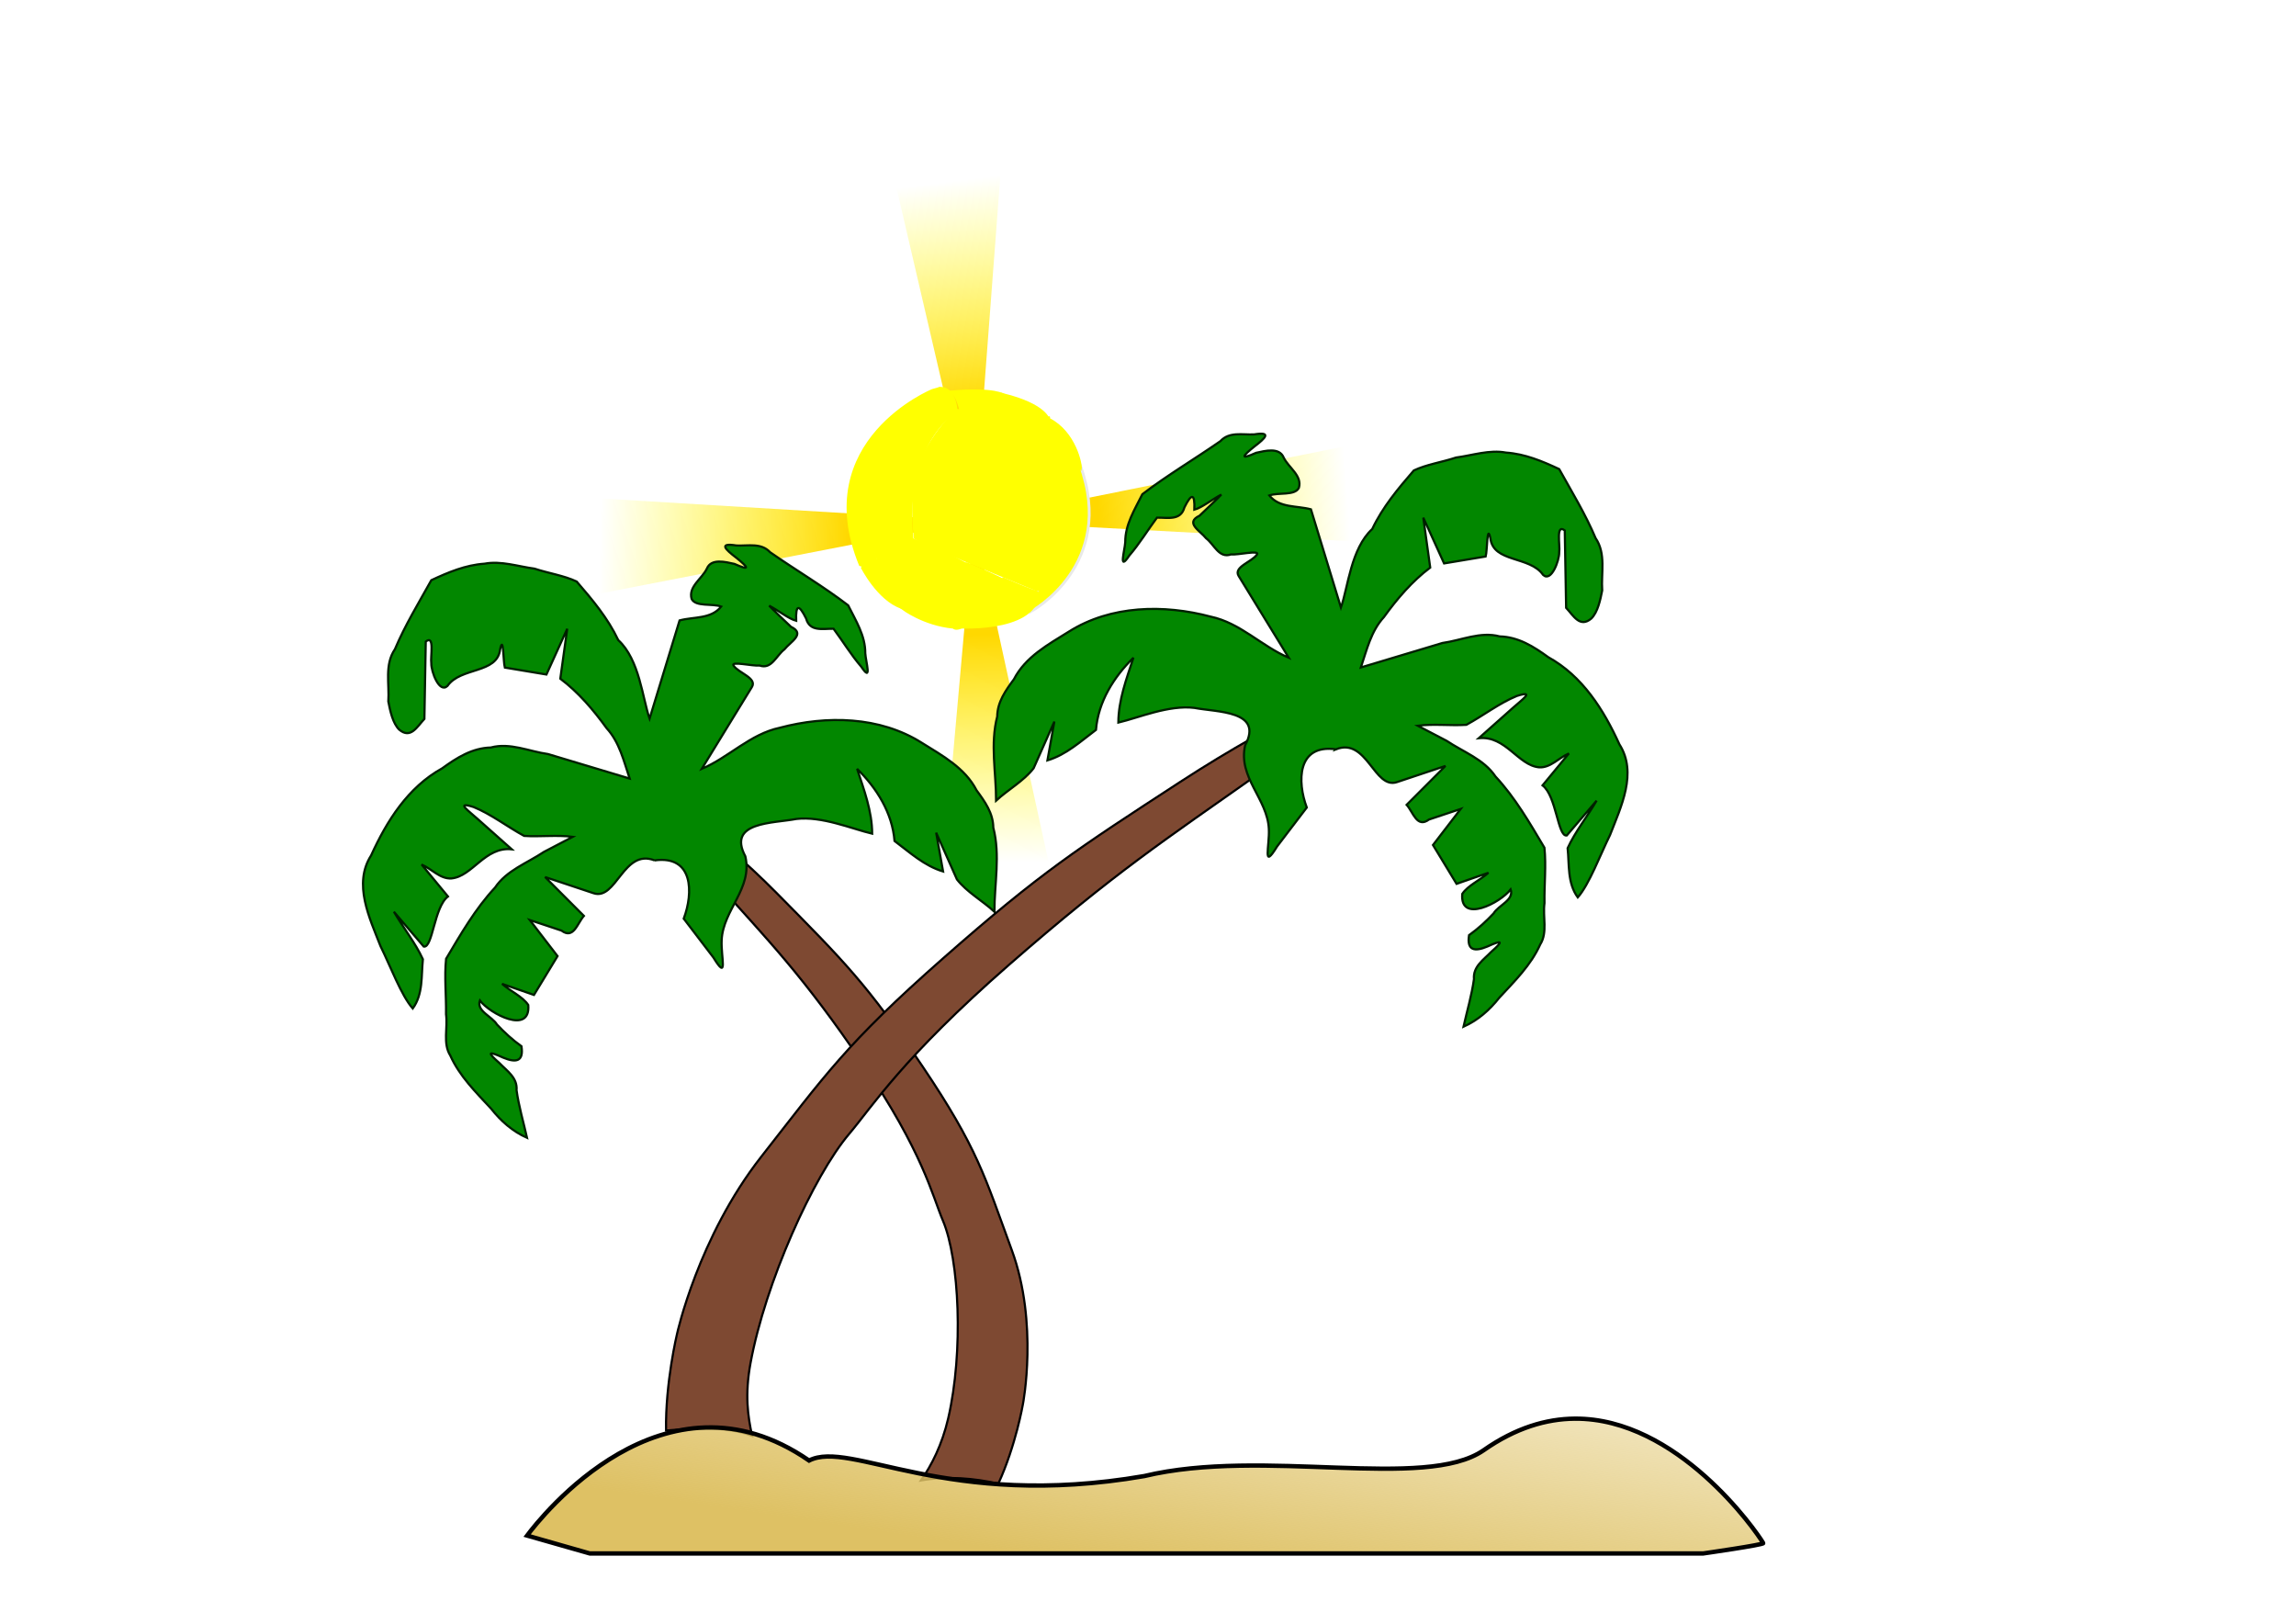
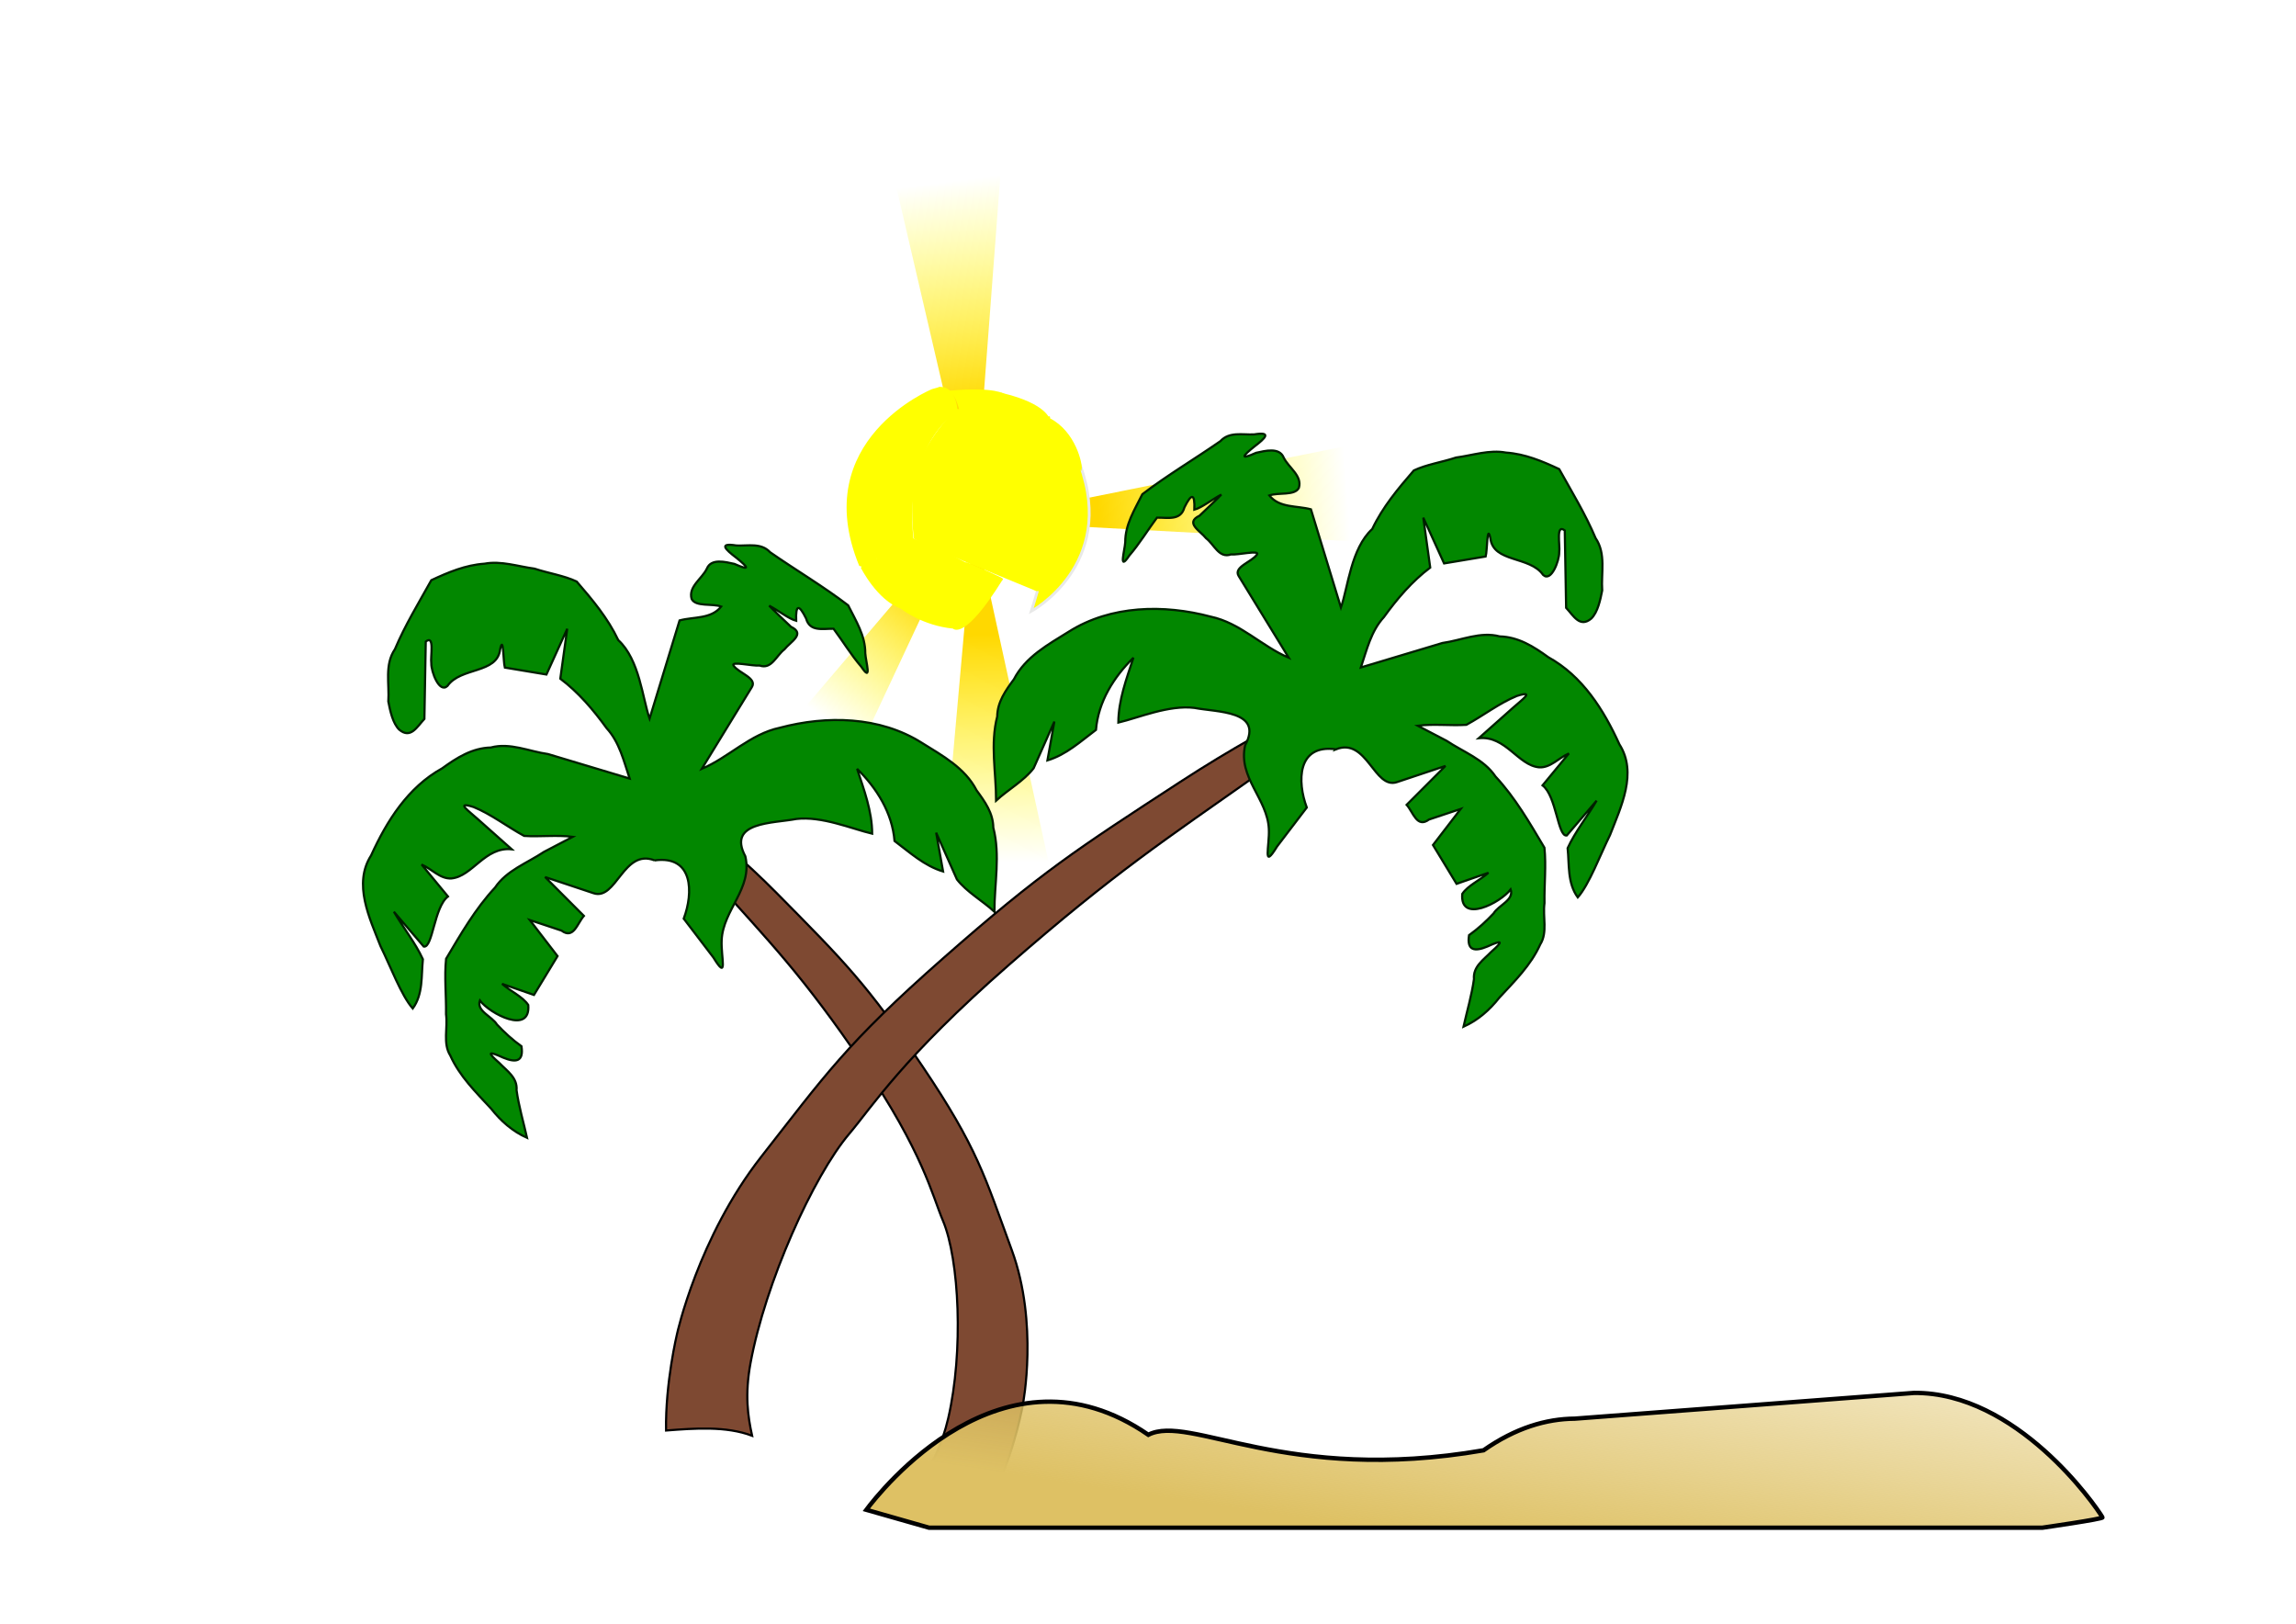
<svg xmlns="http://www.w3.org/2000/svg" xmlns:xlink="http://www.w3.org/1999/xlink" width="1488.189" height="1052.362">
  <title>double palm beach</title>
  <defs>
    <path fill="none" fill-opacity="0.75" fill-rule="evenodd" stroke="black" stroke-width="3" stroke-miterlimit="4" id="path16186" d="m287.31,522.117c0,0 60.495,19.392 123.098,19.392c62.603,0 127.314,-19.392 127.314,-19.392" />.str3 {stroke:#1F1A17;stroke-width:0.0762}
    .str5 {stroke:#4D4948;stroke-width:0.0762}
    .str6 {stroke:#FFF500;stroke-width:0.0762}
    .str4 {stroke:white;stroke-width:0.0762}
    .str2 {stroke:#1F1A17;stroke-width:0.2794;stroke-linejoin:bevel}
    .str1 {stroke:#1F1A17;stroke-width:0.3528}
    .str0 {stroke:#1F1A17;stroke-width:0.7056}
    .str7 {stroke:#1F1A17;stroke-width:1.397}
    .str11 {stroke:#00923F;stroke-width:5.6444}
    .str8 {stroke:#0093DD;stroke-width:5.6444}
    .str12 {stroke:#1F1A17;stroke-width:5.6444}
    .str9 {stroke:#DA251D;stroke-width:5.6444}
    .str10 {stroke:#FFF500;stroke-width:5.6444}
    .fil4 {fill:none}
    .fil6 {fill:none;fill-rule:nonzero}
    .fil0 {fill:#0093DD}
    .fil11 {fill:#1F1A17}
    .fil2 {fill:#28166F}
    .fil14 {fill:#383431}
    .fil32 {fill:#49606C}
    .fil29 {fill:#4D4948}
    .fil26 {fill:#605D5C}
    .fil12 {fill:#838281}
    .fil15 {fill:#969594}
    .fil28 {fill:#C2C1C1}
    .fil31 {fill:#DEDEDD}
    .fil30 {fill:#F2AE7C}
    .fil1 {fill:white}
    .fil3 {fill:#131516}
    .fil22 {fill:#706A6D}
    .fil21 {fill:#7A7474}
    .fil20 {fill:#877D80}
    .fil25 {fill:#8C5D4F}
    .fil19 {fill:#918887}
    .fil18 {fill:#9E9390}
    .fil13 {fill:#A82926}
    .fil17 {fill:#AB9F99}
    .fil16 {fill:#B5A9A0}
    .fil24 {fill:#C28056}
    .fil23 {fill:white}
    .fil5 {fill:#1F1A17;fill-rule:nonzero}
    .fil7 {fill:url(#id0)}
    .fil8 {fill:url(#id1)}
    .fil27 {fill:url(#id2)}
    .fil10 {fill:url(#id3)}
    .fil9 {fill:url(#id4)}
  <linearGradient id="linearGradient2872">
      <stop stop-color="#dec164" offset="0" id="stop2874" />
      <stop stop-color="#dec164" stop-opacity="0" offset="1" id="stop2876" />
    </linearGradient>
    <linearGradient id="linearGradient3433">
      <stop stop-color="#6c2f07" offset="0" id="stop3434" />
      <stop stop-color="#7e4932" offset="1" id="stop3435" />
    </linearGradient>
    <linearGradient id="linearGradient2377">
      <stop stop-color="#ffd800" offset="0" id="stop2378" />
      <stop stop-color="#ffff00" stop-opacity="0" offset="1" id="stop2379" />
    </linearGradient>
    <linearGradient y2="0.089" y1="0.696" xlink:href="#linearGradient2377" x2="0.521" x1="0.521" id="linearGradient3120" />
    <linearGradient y2="0.518" y1="0.501" xlink:href="#linearGradient2377" x2="0.91" x1="0.303" id="linearGradient3122" />
    <linearGradient y2="0.91" y1="0.303" xlink:href="#linearGradient2377" x2="0.481" x1="0.496" id="linearGradient3124" />
    <linearGradient y2="0.478" y1="0.469" xlink:href="#linearGradient2377" x2="0.09" x1="0.697" id="linearGradient3126" />
    <linearGradient y2="-0.286" y1="0.802" xlink:href="#linearGradient2872" x2="1.237" x1="0.196" id="linearGradient2634" />
    <linearGradient y2="-2.065" y1="-2.031" xlink:href="#linearGradient3433" x2="4.176" x1="4.5" id="svg_2" />
    <linearGradient y2="-2.065" y1="-2.031" xlink:href="#linearGradient3433" x2="-3.204" x1="-3.531" id="svg_3" />
  </defs>
  <g>
    <title>Layer 1</title>
    <g transform="rotate(85.876 631.068 337.947) matrix(2.78 0 0 3.059 -369.993 -780.972)" id="svg_17">
      <path fill="url(#linearGradient3120)" fill-rule="evenodd" stroke-width="0.25pt" d="m359.943,365.773l-12.157,-87.218l24.314,0l-12.157,87.218z" id="svg_18" />
      <use y="0" xlink:href="#path5761" x="0" width="744.094" transform="matrix(0.867, 0.498, -0.498, 0.867, 85.62, 50.25)" height="1052.362" id="svg_19" />
      <use y="0" xlink:href="#use5766" x="0" width="744.094" transform="matrix(0.866, 0.499, -0.499, 0.866, 86.083, 50.534)" height="1052.362" id="svg_20" />
      <path fill="url(#linearGradient3122)" fill-rule="evenodd" stroke-width="0.25pt" d="m359.966,365.704l87.313,-11.459l-0.194,24.314l-87.118,-12.854z" id="svg_21" />
      <use y="0" xlink:href="#path5761" x="0" width="744.094" transform="matrix(-0.505, 0.863, -0.863, -0.505, 178.055, 438.303)" height="1052.362" id="svg_22" />
      <use y="0" xlink:href="#use5766" x="0" width="744.094" transform="matrix(-0.506, 0.862, -0.862, -0.506, 177.767, 438.765)" height="1052.362" id="svg_23" />
-       <path fill="url(#linearGradient3124)" fill-rule="evenodd" stroke-width="0.25pt" d="m359.966,365.736l11.572,87.298l-24.314,-0.163l12.742,-87.135z" id="svg_24" />
      <use y="0" xlink:href="#path5761" x="0" width="744.094" transform="matrix(-0.864, -0.504, 0.504, -0.864, -208.582, 529.024)" height="1052.362" id="svg_25" />
      <use y="0" xlink:href="#use5766" x="0" width="744.094" transform="matrix(-0.863, -0.505, 0.505, -0.863, -209.044, 528.738)" height="1052.362" id="svg_26" />
      <path fill="url(#linearGradient3126)" fill-rule="evenodd" stroke-width="0.25pt" d="m360.114,365.672l-87.167,12.516l-0.1,-24.314l87.267,11.798z" id="svg_27" />
      <use y="0" xlink:href="#path5761" x="0" width="744.094" transform="matrix(0.494, -0.869, 0.869, 0.494, -301.019, 144.728)" height="1052.362" id="svg_28" />
      <use y="0" xlink:href="#use5766" x="0" width="744.094" transform="matrix(0.496, -0.868, 0.868, 0.496, -300.738, 144.263)" height="1052.362" id="svg_29" />
    </g>
    <g transform="rotate(32.382 628.31 333.637) matrix(1.984 0 0 2.053 -34.367 -356.391)" id="g4135">
      <path fill="url(#linearGradient3120)" fill-rule="evenodd" stroke-width="0.25pt" d="m333.868,336.106l-12.157,-87.218l24.314,0l-12.157,87.218z" id="svg_5" />
      <use y="0" xlink:href="#path5761" x="0" width="744.094" transform="matrix(0.867, 0.498, -0.498, 0.867, 59.545, 20.583)" height="1052.362" id="svg_6" />
      <use y="0" xlink:href="#use5766" x="0" width="744.094" transform="matrix(0.866, 0.499, -0.499, 0.866, 60.008, 20.866)" height="1052.362" id="svg_7" />
      <path fill="url(#linearGradient3122)" fill-rule="evenodd" stroke-width="0.25pt" d="m333.891,336.037l87.313,-11.459l-0.194,24.314l-87.118,-12.854z" id="svg_8" />
      <use y="0" xlink:href="#path5761" x="0" width="744.094" transform="matrix(-0.505, 0.863, -0.863, -0.505, 151.98, 408.636)" height="1052.362" id="svg_9" />
      <use y="0" xlink:href="#use5766" x="0" width="744.094" transform="matrix(-0.506, 0.862, -0.862, -0.506, 151.692, 409.098)" height="1052.362" id="svg_10" />
      <path fill="url(#linearGradient3124)" fill-rule="evenodd" stroke-width="0.25pt" d="m333.891,336.068l11.572,87.298l-24.314,-0.163l12.742,-87.135z" id="svg_11" />
      <use y="0" xlink:href="#path5761" x="0" width="744.094" transform="matrix(-0.864, -0.504, 0.504, -0.864, -234.657, 499.357)" height="1052.362" id="svg_12" />
      <use y="0" xlink:href="#use5766" x="0" width="744.094" transform="matrix(-0.863, -0.505, 0.505, -0.863, -235.119, 499.071)" height="1052.362" id="svg_13" />
      <path fill="url(#linearGradient3126)" fill-rule="evenodd" stroke-width="0.25pt" d="m334.039,336.004l-87.167,12.516l-0.1,-24.314l87.267,11.798z" id="svg_14" />
      <use y="0" xlink:href="#path5761" x="0" width="744.094" transform="matrix(0.494, -0.869, 0.869, 0.494, -327.094, 115.061)" height="1052.362" id="svg_15" />
      <use y="0" xlink:href="#use5766" x="0" width="744.094" transform="matrix(0.496, -0.868, 0.868, 0.496, -326.813, 114.596)" height="1052.362" id="svg_16" />
    </g>
    <g transform="matrix(0.73, 0, 0, 0.73, 647.522, 199.379)" id="layer7" />
    <g transform="matrix(0.73, 0, 0, 0.73, 647.522, 199.379)" display="block" id="g7789" />
    <g transform="matrix(0.73, 0, 0, 0.73, 647.522, 199.379)" id="layer6">
      <path fill="#ffff00" fill-rule="evenodd" stroke="#e8e9e8" stroke-width="2.5" stroke-miterlimit="4" id="path3155" d="m64.845,122.874c46.049,93.977 -25.844,140.965 -36.181,146.603c15.976,-48.868 36.181,-146.603 36.181,-146.603z" />
    </g>
    <g transform="matrix(0.73, 0, 0, 0.73, 647.522, 199.379)" display="block" id="layer4">
      <path fill="#ffff00" fill-rule="evenodd" stroke="#ffff00" stroke-width="1.875" stroke-miterlimit="4" id="path3141" d="m-76.917,205.482c-8.644,-85.72 39.258,-114.174 39.258,-114.174c-2.521,-23.051 -15.487,-19.81 -15.487,-19.81c-94.004,54.386 -54.385,152.352 -54.385,152.352l1.441,0.36c27.013,-13.326 29.174,-18.729 29.174,-18.729l0,0z" />
      <path fill="#ffff00" fill-rule="evenodd" stroke="#ffff00" stroke-width="1.875" stroke-miterlimit="4" id="path3149" d="m-108.252,226.012c-9.725,4.683 -15.127,2.522 -15.127,2.522c-45.382,-110.572 64.236,-155.343 64.236,-155.343c9.725,-2.881 6.357,-1.331 6.357,-1.331c-95.085,52.945 -54.745,156.674 -55.466,154.152l0,0l0,-0z" />
      <path fill="#ffff00" fill-rule="evenodd" stroke="#ffff00" stroke-width="1.875" stroke-miterlimit="4" id="path3151" d="m-121.938,230.334c24.852,-6.843 45.021,-24.852 45.021,-24.852c37.818,15.127 40.339,18.729 48.623,22.33c-31.335,38.178 -44.661,36.377 -58.347,38.538c-20.89,-7.203 -35.297,-36.017 -35.297,-36.017z" />
      <path fill="#ffff00" fill-rule="evenodd" stroke="#ffff00" stroke-width="1.875" marker-start="none" marker-mid="none" marker-end="none" stroke-miterlimit="4" stroke-dashoffset="0" id="path3152" d="m-85.921,267.072c34.936,-4.682 52.945,-41.059 57.627,-39.979c36.017,15.487 30.614,14.047 30.614,14.047l0,0c-33.856,54.386 -42.86,42.86 -42.86,42.86c-26.652,-2.521 -45.381,-16.928 -45.381,-16.928z" />
-       <path fill="#ffff00" fill-rule="evenodd" stroke="#ffff00" stroke-width="1.875" stroke-miterlimit="4" id="path3153" d="m3.761,240.419c33.856,14.767 28.813,10.445 31.695,13.686c-4.322,35.297 -75.996,29.534 -75.996,29.534c39.258,-30.615 44.301,-43.221 44.301,-43.221z" />
    </g>
    <g transform="matrix(0.73, 0, 0, 0.73, 647.522, 199.379)" id="layer5" />
    <g transform="matrix(0.73, 0, 0, 0.73, 647.522, 199.379)" id="layer3">
      <path fill="#ffff00" fill-rule="evenodd" stroke="#ffff00" stroke-width="1.875" stroke-miterlimit="4" id="path2515" d="m-33.508,94.872c-4.341,-22.709 -11.302,-19.242 -10.3,-20.244c40.742,-3.674 48.423,3.006 48.423,3.006c0,0 1.658,2.884 1.775,2.855c12.69,22.709 4.904,23.861 4.904,23.861c-41.41,-11.021 -39.04,-7.137 -44.802,-9.478z" />
      <path fill="#ffff00" fill-rule="evenodd" stroke="#ffff00" stroke-width="1.875" stroke-miterlimit="4" id="path2516" d="m11.472,104.062c9.004,-6.663 -7.924,-27.193 -7.924,-27.193c38.718,9.545 40.699,22.871 40.699,22.871c-0.36,18.909 -1.441,18.369 -1.441,18.369c-26.652,-13.686 -31.335,-14.047 -31.335,-14.047z" />
      <path fill="#ffff00" fill-rule="evenodd" stroke="#ffff00" stroke-width="1.875" stroke-miterlimit="4" id="path2517" d="m43.167,118.289c1.261,-24.492 1.261,-21.97 1.261,-19.449c23.231,11.886 28.814,40.699 28.093,44.301c-27.553,-22.511 -29.354,-24.852 -29.354,-24.852z" />
    </g>
    <g transform="matrix(0.73, 0, 0, 0.73, 647.522, 199.379)" display="block" id="g7804">
      <path fill="#ffff00" fill-rule="evenodd" stroke="#ffff00" stroke-width="1.875" stroke-miterlimit="4" stroke-dashoffset="0" id="path1888" d="m-36.677,90.874c0,0 -11.95,8.265 -27.482,34.76c-0.014,-0.002 -0.029,0.002 -0.043,0c0,0 -0.08,0.144 -0.214,0.385c-0.006,0.011 0.006,0.032 0,0.043c-1.335,2.415 -8.275,15.482 -10.017,29.751c0.322,0.297 2.08,1.352 4.966,2.954c-1.598,-0.649 -3.201,-1.309 -4.837,-1.969c-0.013,0.016 -0.029,0.063 -0.043,0.085c-0.005,0.008 -0.038,0.034 -0.043,0.043c-0.014,0.028 -0.029,0.094 -0.043,0.128c-1.162,2.937 -2.905,25.252 -0.342,47.303c5.308,3.923 20.552,10.357 105.477,45.204l2.055,0.942c0,0 13.095,4.8 28.21,-28.681c0.073,-0.022 0.123,-0.049 0.171,-0.085c4.702,-3.533 7.551,-8.543 9.718,-15.54c2.166,-6.996 4.121,-11.992 2.739,-19.991c0.006,0.005 0.037,-0.004 0.043,0c0.006,0.004 0.037,-0.002 0.043,0c0.006,0.002 0.036,0.042 0.043,0.043c0.006,0.001 0.036,0 0.043,0c0.006,-0.001 0.036,-0.041 0.042,-0.043c0.007,-0.002 0.036,0.003 0.043,0c0.035,-0.018 0.093,-0.051 0.129,-0.085c0.036,-0.038 0.091,-0.119 0.128,-0.172c1.575,-2.398 3.672,-19.05 -4.623,-47.602l0.171,0.128c-1.178,-2.211 -21.38,-37.765 -106.334,-47.602l0,0z" />
      <path fill="#ffff00" fill-opacity="0.75" fill-rule="evenodd" stroke="#ffff00" stroke-width="0.25pt" stroke-opacity="0" id="path2109" d="m-55.015,153.456c92.097,31.952 116.531,58.265 116.531,58.265" />
    </g>
    <path fill="url(#svg_2)" fill-rule="evenodd" stroke="black" stroke-width="1.046pt" marker-start="none" marker-mid="none" marker-end="none" stroke-miterlimit="4" stroke-dashoffset="0" id="path10508" d="m542.694,479.773c0,0 22.005,37.992 38.978,97.184c16.973,59.192 23.021,79.512 28.942,143.251c5.921,63.739 1.198,82.188 -6.302,132.266c-7.5,50.078 -41.545,91.071 -41.545,91.071c0,0 -16.809,21.256 -38.667,37.562c-12.012,-10.53 -26.601,-20.358 -43.023,-25.869c10.661,-5.29 23.007,-13.63 34.777,-26.843c29.604,-33.235 55.729,-86.992 58.428,-114.105c1.749,-17.57 9.898,-45.042 3.19,-114.105c-6.708,-69.063 -15.299,-98.653 -27.93,-152.376c-12.631,-53.723 -22.64,-62.545 -22.64,-62.545l15.793,-5.493z" transform="rotate(-28.647, 547.182, 730.441)" />
    <path fill="#028700" fill-rule="evenodd" stroke="#001f00" stroke-width="1.417" marker-start="none" marker-mid="none" marker-end="none" stroke-miterlimit="4" stroke-dashoffset="0" id="path14335" d="m424.307,557.593c-20.277,-7.956 -24.748,26.37 -39.688,21.23c-10.443,-3.481 -20.886,-6.962 -31.329,-10.443c8.39,8.39 16.78,16.78 25.17,25.17c-4.284,4.847 -6.666,15.399 -14.517,9.544c-6.847,-2.282 -13.694,-4.565 -20.542,-6.847c5.993,7.791 11.986,15.582 17.979,23.373c-5.094,8.39 -10.188,16.78 -15.282,25.17c-6.892,-2.397 -13.784,-4.794 -20.676,-7.192c5.315,4.725 13.352,8.225 16.978,13.71c1.621,19.411 -24.721,5.828 -31.361,-2.922c-2.421,6.884 7.89,10.241 11.076,15.571c4.872,5.18 10.103,9.953 15.892,14.094c1.557,10.08 -3.673,10.784 -11.9,7.35c-9.578,-4.377 -10.681,-3.704 -2.489,3.431c5.008,5.24 11.882,9.519 11.194,17.691c1.458,10.45 4.473,20.584 6.791,30.859c-9.411,-4.209 -16.898,-10.825 -23.251,-18.857c-9.907,-10.719 -20.432,-20.987 -26.503,-34.502c-4.924,-7.818 -1.492,-17.926 -2.738,-26.752c0.212,-11.919 -1.177,-24.273 0.039,-35.92c9.569,-16.096 18.899,-32.361 31.727,-46.148c7.513,-11.206 20.852,-15.866 31.717,-23.149c6.225,-3.248 12.449,-6.495 18.674,-9.743c-10.453,-1.331 -21.346,0.104 -31.532,-0.581c-11,-5.981 -21.24,-13.983 -32.717,-18.701c-12.64,-4.02 -2.549,3.032 2.46,7.607c7.412,6.588 14.824,13.177 22.236,19.765c-17.415,-1.844 -25.435,17.623 -39.136,18.878c-7.37,0.448 -12.8,-6.227 -19.295,-8.989c5.693,6.892 11.387,13.784 17.08,20.676c-9.049,6.92 -9.82,33.448 -15.688,32.487c-6.457,-7.533 -12.914,-15.066 -19.37,-22.599c6.015,10.327 13.935,20.173 18.797,30.791c-1.116,10.935 0.246,22.544 -6.566,31.932c-7.404,-8.341 -14.617,-27.719 -20.921,-40.451c-7.086,-18.214 -17.883,-40.245 -6.074,-58.748c10.177,-22.386 23.909,-44.23 46.052,-56.443c9.536,-6.924 19.47,-13.196 31.532,-13.499c12.467,-3.369 24.817,2.544 37.145,4.263c17.618,5.286 35.237,10.571 52.855,15.857c-3.859,-11.459 -6.56,-23.501 -14.961,-32.674c-8.565,-11.848 -18.258,-23.221 -29.986,-32.05c1.498,-10.787 2.997,-21.575 4.495,-32.362c-4.495,9.888 -8.989,19.777 -13.484,29.665c-8.989,-1.498 -17.979,-2.996 -26.968,-4.495c-1.044,-3.57 -0.848,-21.91 -3.039,-11.839c-1.875,16.027 -25.531,11.351 -34.168,23.758c-5.269,4.969 -10.557,-9.285 -10.437,-14.638c-0.705,-4.334 2.38,-18.863 -3.616,-14.132c-0.293,16.704 -0.586,33.407 -0.879,50.111c-4.788,5.161 -8.914,13.198 -16.328,6.953c-4.194,-4.126 -5.867,-12.165 -7.045,-18.201c0.779,-11.452 -2.609,-23.824 4.279,-33.927c6.568,-15.57 15.392,-29.984 23.588,-44.72c11.024,-5.154 22.183,-9.844 34.469,-10.689c10.763,-2.031 21.738,1.796 32.428,3.21c8.973,2.985 18.953,4.419 27.315,8.346c10.222,11.818 20.233,23.721 26.957,37.958c13.789,12.607 15.724,37.858 20.295,50.889c6.482,-21.215 12.965,-42.43 19.447,-63.644c9.227,-2.493 20.449,-0.751 26.968,-8.989c-5.88,-2.143 -16.484,0.356 -19.158,-4.937c-2.285,-7.962 6.737,-13.063 9.881,-19.651c2.843,-6.821 12.118,-4.306 17.86,-3.039c10.839,4.86 8.848,2.09 0.981,-4.173c-6.87,-5.256 -11.534,-9.669 0.366,-7.754c7.613,0.334 16.004,-1.902 21.815,4.384c16.704,11.593 34.584,22.148 50.563,34.382c4.941,9.97 11.152,19.547 11.08,31.07c0.338,5.515 4.586,19.517 -2.602,8.703c-6.635,-7.689 -11.906,-16.462 -17.973,-24.602c-7.082,-0.087 -15.388,2.077 -17.778,-6.635c-4.627,-9.404 -6.837,-9.167 -6.439,1.48c-4.796,-1.253 -11.829,-6.87 -17.482,-9.795c2.672,3.009 9.778,9.398 14.148,13.701c9.656,4.627 -0.382,9.701 -4.289,14.636c-5.188,3.903 -8.312,13.18 -16.042,10.468c-4.495,0.474 -19.003,-3.067 -16.899,0.055c3.175,4.805 15.632,8.054 11.769,14.038c-10.797,17.616 -21.593,35.231 -32.39,52.847c17.726,-7.585 31.383,-22.573 50.59,-26.637c30.294,-8.06 64.708,-7.461 91.917,9.692c13.458,8.364 28.131,16.316 35.636,30.888c5.392,7.32 10.698,14.676 10.823,24.14c4.622,17.879 0.722,36.323 0.712,54.508c-7.827,-7.187 -17.859,-12.682 -24.29,-20.941c-4.489,-10.099 -8.977,-20.199 -13.466,-30.298c1.498,8.39 2.997,16.78 4.495,25.17c-12.195,-3.664 -21.497,-12.29 -31.463,-19.777c-1.471,-18.156 -11.524,-34.251 -24.271,-46.745c4.517,13.745 9.687,27.354 9.776,42.022c-13.08,-3.09 -32.657,-11.525 -49.214,-9.532c-14.91,2.903 -45.007,1.69 -32.989,24.233c4.784,20.978 -14.436,34.562 -15.352,54.196c-0.589,11.056 4.426,27.323 -5.37,11.351c-6.407,-8.395 -12.813,-16.79 -19.22,-25.185c6.294,-16.753 6.328,-41.214 -18.878,-37.756z" />
    <path fill="url(#svg_3)" fill-rule="evenodd" stroke="black" stroke-width="1.046pt" marker-start="none" marker-mid="none" marker-end="none" stroke-miterlimit="4" stroke-dashoffset="0" id="path1458" d="m652.141,344.085l15.887,7.248c0,0 -10.068,11.641 -22.774,82.531c-12.706,70.89 -21.348,109.936 -28.096,201.068c-6.748,91.133 1.449,127.382 3.209,150.567c2.715,35.777 28.995,106.711 58.775,150.567c11.84,17.436 23.093,25.829 33.818,32.809c-16.52,7.271 -30.03,22.851 -42.113,36.746c-21.988,-21.517 -38.897,-49.565 -38.897,-49.566c0,0 -34.248,-54.093 -41.792,-120.173c-7.544,-66.081 -12.295,-90.425 -6.339,-174.532c5.956,-84.107 12.04,-110.921 29.114,-189.027c17.074,-78.107 39.21,-128.239 39.21,-128.239z" transform="rotate(44.606 647.043 674.854)" />
    <path fill="#028700" fill-rule="evenodd" stroke="#001f00" stroke-width="1.417" marker-start="none" marker-mid="none" marker-end="none" stroke-miterlimit="4" stroke-dashoffset="0" id="path1460" d="m865.882,485.593c20.277,-7.956 24.748,26.37 39.688,21.23c10.443,-3.481 20.886,-6.962 31.329,-10.443c-8.39,8.39 -16.78,16.78 -25.17,25.17c4.284,4.847 6.666,15.399 14.517,9.544c6.847,-2.282 13.694,-4.565 20.542,-6.847c-5.993,7.791 -11.986,15.582 -17.979,23.373c5.094,8.39 10.188,16.78 15.282,25.17c6.892,-2.397 13.784,-4.794 20.676,-7.192c-5.314,4.725 -13.352,8.225 -16.978,13.71c-1.621,19.411 24.721,5.828 31.361,-2.922c2.421,6.884 -7.89,10.241 -11.076,15.571c-4.872,5.18 -10.103,9.953 -15.892,14.094c-1.557,10.08 3.673,10.784 11.9,7.35c9.578,-4.377 10.681,-3.704 2.489,3.431c-5.008,5.24 -11.882,9.519 -11.194,17.691c-1.458,10.45 -4.473,20.584 -6.791,30.859c9.411,-4.209 16.898,-10.825 23.251,-18.857c9.907,-10.719 20.432,-20.987 26.503,-34.502c4.924,-7.818 1.492,-17.926 2.738,-26.752c-0.212,-11.919 1.177,-24.273 -0.039,-35.92c-9.569,-16.096 -18.899,-32.361 -31.727,-46.148c-7.513,-11.206 -20.852,-15.866 -31.717,-23.149c-6.224,-3.248 -12.449,-6.495 -18.674,-9.743c10.453,-1.331 21.346,0.104 31.532,-0.581c11.001,-5.981 21.24,-13.983 32.717,-18.701c12.64,-4.02 2.549,3.032 -2.46,7.607c-7.412,6.588 -14.824,13.177 -22.236,19.765c17.415,-1.844 25.435,17.623 39.136,18.878c7.37,0.448 12.8,-6.227 19.295,-8.989c-5.693,6.892 -11.387,13.784 -17.08,20.676c9.049,6.92 9.82,33.448 15.688,32.487c6.457,-7.533 12.914,-15.066 19.37,-22.599c-6.015,10.327 -13.936,20.173 -18.797,30.791c1.116,10.935 -0.245,22.544 6.566,31.932c7.404,-8.341 14.617,-27.719 20.921,-40.451c7.086,-18.214 17.883,-40.245 6.074,-58.748c-10.177,-22.386 -23.909,-44.23 -46.052,-56.443c-9.536,-6.924 -19.47,-13.196 -31.532,-13.499c-12.466,-3.369 -24.817,2.544 -37.145,4.263c-17.618,5.286 -35.237,10.571 -52.855,15.857c3.859,-11.459 6.56,-23.501 14.961,-32.674c8.565,-11.848 18.258,-23.221 29.986,-32.05c-1.498,-10.787 -2.996,-21.575 -4.495,-32.362c4.495,9.888 8.99,19.777 13.484,29.665c8.99,-1.498 17.979,-2.996 26.968,-4.495c1.045,-3.57 0.848,-21.91 3.039,-11.839c1.875,16.027 25.531,11.351 34.168,23.758c5.269,4.969 10.557,-9.285 10.437,-14.638c0.705,-4.334 -2.38,-18.863 3.616,-14.132c0.293,16.704 0.586,33.407 0.879,50.111c4.788,5.161 8.914,13.198 16.327,6.953c4.194,-4.126 5.867,-12.165 7.045,-18.201c-0.779,-11.452 2.609,-23.824 -4.279,-33.927c-6.568,-15.57 -15.392,-29.984 -23.588,-44.72c-11.024,-5.154 -22.183,-9.844 -34.469,-10.689c-10.763,-2.031 -21.738,1.796 -32.428,3.21c-8.974,2.985 -18.953,4.419 -27.315,8.346c-10.222,11.818 -20.233,23.721 -26.957,37.958c-13.789,12.607 -15.724,37.858 -20.295,50.889c-6.482,-21.215 -12.964,-42.43 -19.447,-63.644c-9.227,-2.493 -20.449,-0.751 -26.968,-8.989c5.88,-2.143 16.484,0.356 19.158,-4.937c2.285,-7.962 -6.737,-13.063 -9.881,-19.651c-2.843,-6.821 -12.118,-4.306 -17.86,-3.039c-10.839,4.86 -8.848,2.09 -0.981,-4.173c6.87,-5.256 11.534,-9.669 -0.366,-7.754c-7.613,0.334 -16.004,-1.902 -21.815,4.384c-16.704,11.593 -34.584,22.148 -50.563,34.382c-4.941,9.97 -11.152,19.547 -11.08,31.07c-0.338,5.515 -4.586,19.517 2.602,8.703c6.635,-7.689 11.906,-16.462 17.973,-24.602c7.082,-0.087 15.388,2.077 17.778,-6.635c4.627,-9.404 6.837,-9.167 6.439,1.48c4.796,-1.253 11.829,-6.87 17.482,-9.795c-2.672,3.009 -9.778,9.398 -14.148,13.701c-9.656,4.627 0.382,9.701 4.289,14.636c5.188,3.903 8.312,13.18 16.042,10.468c4.495,0.474 19.003,-3.067 16.899,0.055c-3.175,4.805 -15.632,8.054 -11.769,14.038c10.797,17.616 21.593,35.231 32.39,52.847c-17.726,-7.585 -31.383,-22.573 -50.59,-26.637c-30.294,-8.06 -64.709,-7.461 -91.917,9.692c-13.458,8.364 -28.131,16.316 -35.636,30.888c-5.392,7.32 -10.698,14.676 -10.823,24.14c-4.622,17.879 -0.722,36.322 -0.712,54.508c7.827,-7.187 17.859,-12.682 24.29,-20.941c4.489,-10.099 8.977,-20.199 13.466,-30.298c-1.498,8.39 -2.997,16.78 -4.495,25.17c12.195,-3.664 21.497,-12.29 31.463,-19.777c1.471,-18.156 11.524,-34.251 24.272,-46.745c-4.517,13.745 -9.687,27.354 -9.776,42.022c13.08,-3.09 32.657,-11.525 49.213,-9.532c14.91,2.903 45.007,1.69 32.989,24.233c-4.784,20.978 14.436,34.562 15.352,54.196c0.589,11.056 -4.427,27.323 5.37,11.351c6.407,-8.395 12.813,-16.79 19.22,-25.185c-6.294,-16.753 -6.328,-41.214 18.878,-37.756z" />
-     <path fill="url(#linearGradient2634)" fill-rule="evenodd" stroke="black" stroke-width="2.835px" marker-start="none" marker-mid="none" marker-end="none" stroke-miterlimit="4" stroke-dashoffset="0" id="path6292" d="m1020.766,919.373c-18.569,0.135 -38.483,5.986 -59.188,20.508c-37.89,26.192 -142.904,-1.796 -219.882,16.691c-128.212,22.191 -190.503,-23.825 -217.278,-10.062c-94.239,-65.001 -174.322,37.287 -182.771,48.623l40.662,11.601l721.585,0c0,0 39.562,-5.674 38.975,-6.688c-4.667,-8.061 -55.786,-81.156 -122.104,-80.673z" />
+     <path fill="url(#linearGradient2634)" fill-rule="evenodd" stroke="black" stroke-width="2.835px" marker-start="none" marker-mid="none" marker-end="none" stroke-miterlimit="4" stroke-dashoffset="0" id="path6292" d="m1020.766,919.373c-18.569,0.135 -38.483,5.986 -59.188,20.508c-128.212,22.191 -190.503,-23.825 -217.278,-10.062c-94.239,-65.001 -174.322,37.287 -182.771,48.623l40.662,11.601l721.585,0c0,0 39.562,-5.674 38.975,-6.688c-4.667,-8.061 -55.786,-81.156 -122.104,-80.673z" />
  </g>
</svg>